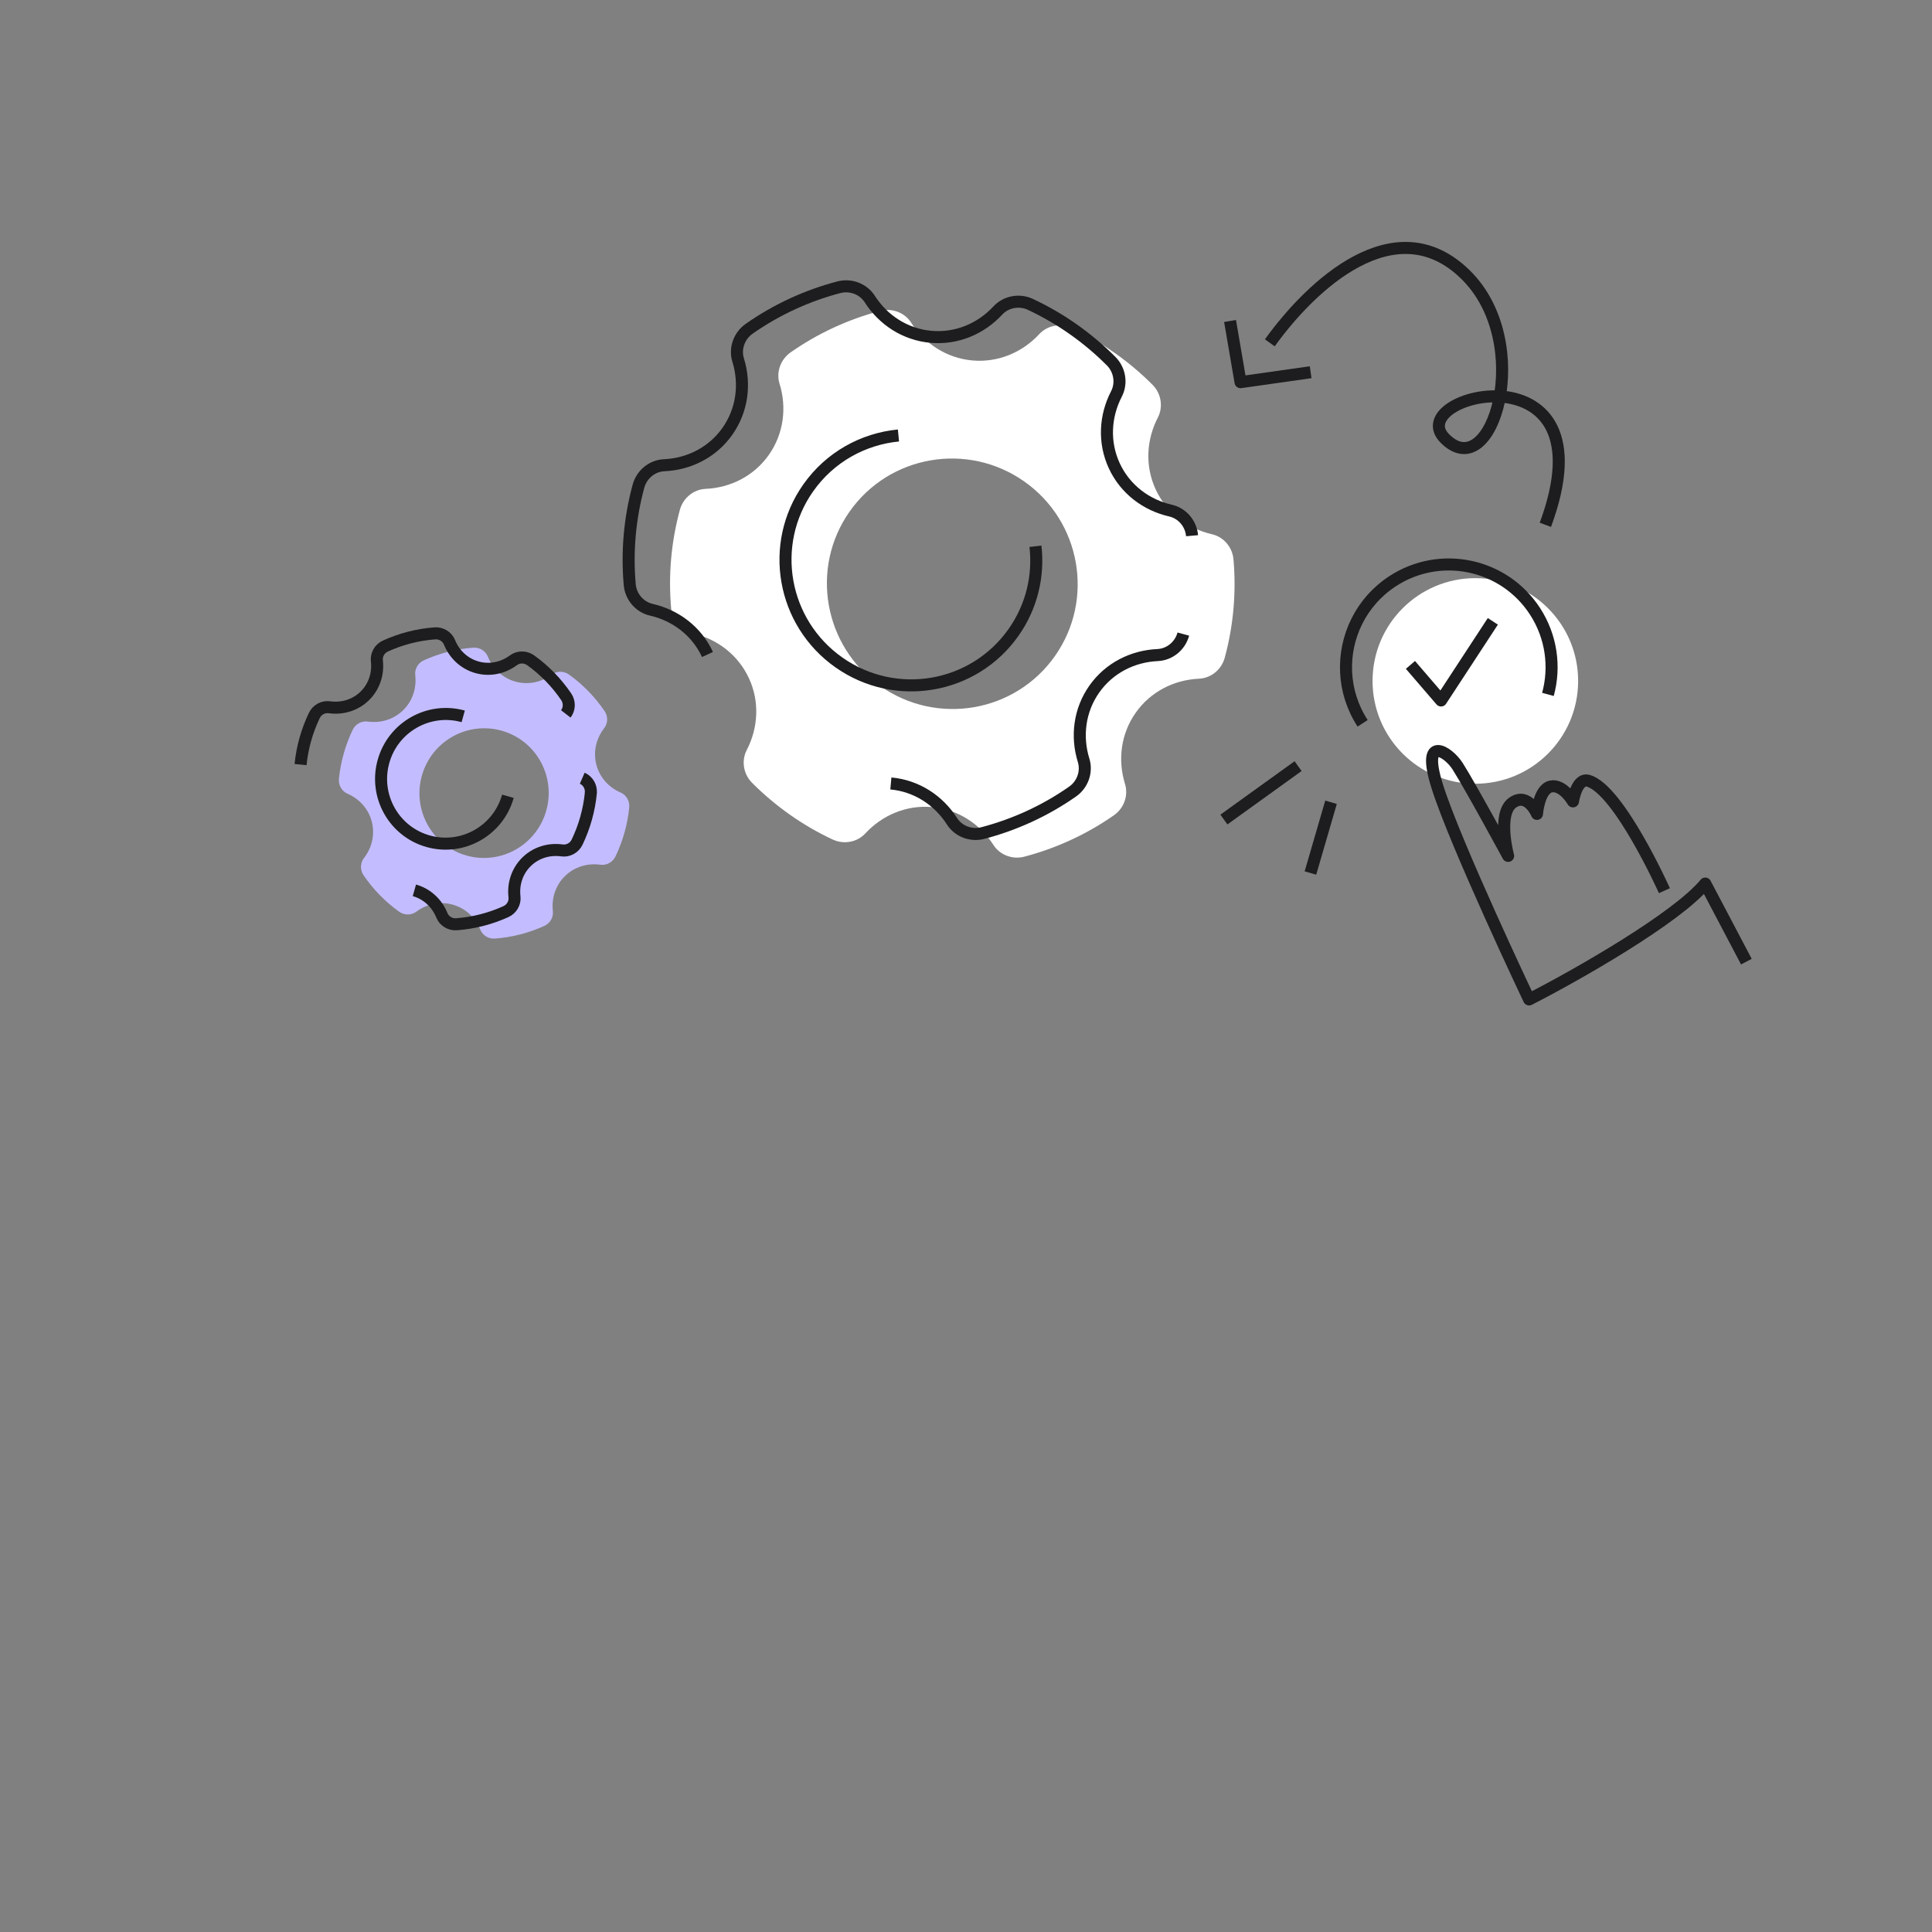
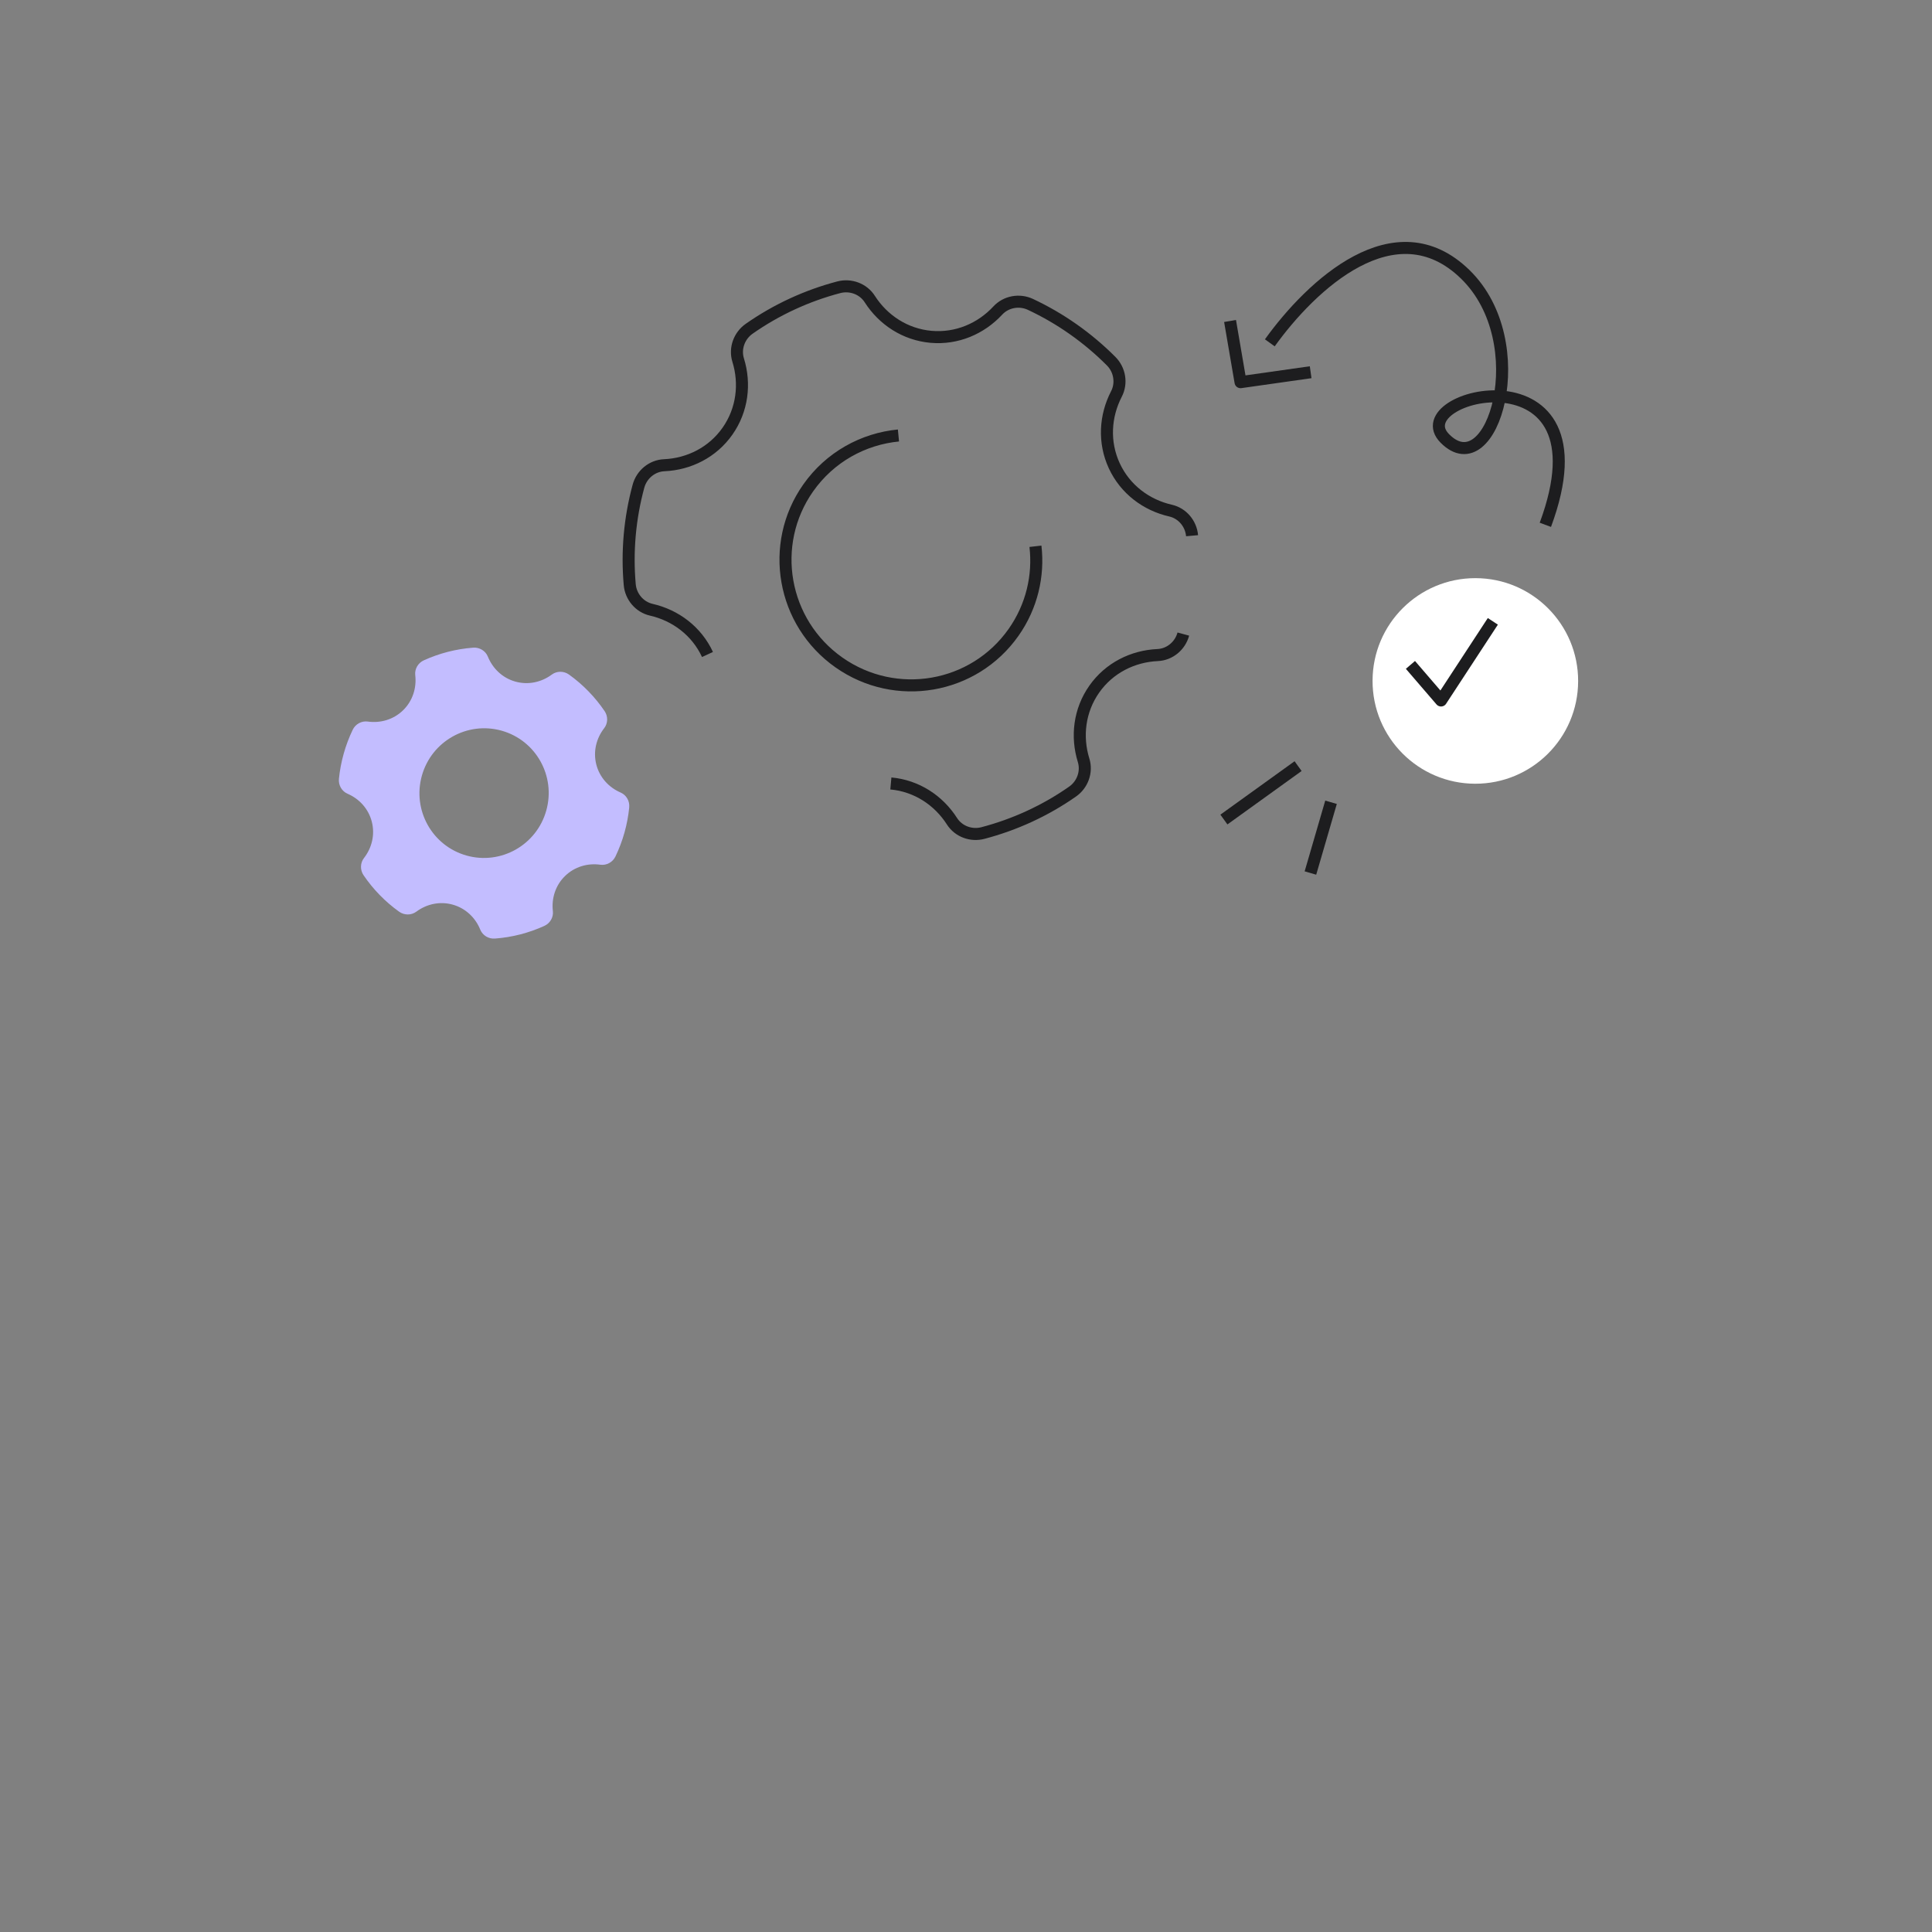
<svg xmlns="http://www.w3.org/2000/svg" width="320" height="320" fill="none">
  <rect width="100%" height="100%" fill="#808080" stroke="none" />
-   <path fill="#fff" d="M137.927 139.051c1.826.855 4.033.467 5.404-1.015 2.799-3.016 6.801-4.744 11.081-4.355 4.275.387 7.907 2.796 10.122 6.257 1.081 1.695 3.183 2.466 5.124 1.954 5.263-1.383 10.302-3.683 14.849-6.864 1.655-1.153 2.424-3.262 1.827-5.19-1.213-3.929-.707-8.261 1.77-11.783 2.477-3.522 6.382-5.453 10.485-5.641 2.016-.087 3.737-1.526 4.267-3.475 1.453-5.355 1.925-10.873 1.447-16.294-.179-2.005-1.615-3.718-3.577-4.161-4.004-.916-7.5-3.52-9.305-7.412-1.808-3.9-1.536-8.254.352-11.902.926-1.793.551-4.001-.87-5.43-1.901-1.908-3.997-3.681-6.275-5.287-2.278-1.606-4.659-2.976-7.097-4.121-1.826-.856-4.036-.461-5.404 1.015-2.791 3.013-6.799 4.739-11.081 4.355-4.275-.387-7.909-2.791-10.125-6.251-1.081-1.695-3.183-2.466-5.129-1.957-5.263 1.384-10.299 3.692-14.846 6.873-1.65 1.155-2.424 3.262-1.827 5.19 1.216 3.924.704 8.254-1.765 11.772-2.47 3.519-6.379 5.461-10.48 5.643-2.016.087-3.737 1.526-4.266 3.476-1.454 5.355-1.926 10.873-1.447 16.293.173 2.003 1.614 3.718 3.574 4.167 4.004.916 7.5 3.52 9.305 7.412 1.813 3.903 1.536 8.255-.352 11.903-.932 1.79-.551 4.001.87 5.43 1.907 1.91 3.997 3.681 6.281 5.29 2.283 1.608 4.653 2.973 7.097 4.12l-.009-.01Zm2.796-54.324c6.584-9.357 19.533-11.588 28.925-4.981 9.392 6.607 11.671 19.552 5.087 28.909-6.584 9.357-19.533 11.588-28.925 4.981-9.392-6.607-11.671-19.552-5.087-28.909Z" />
  <path stroke="#1D1D1F" stroke-width="1.994" d="M147.555 129.766c4.274.387 7.906 2.796 10.122 6.256 1.081 1.695 3.183 2.467 5.123 1.955 5.264-1.384 10.303-3.683 14.849-6.865 1.655-1.152 2.424-3.262 1.827-5.189-1.213-3.93-.707-8.262 1.77-11.783 2.478-3.522 6.382-5.453 10.486-5.641 2.015-.087 3.737-1.526 4.266-3.476m1.447-16.293c-.178-2.005-1.614-3.718-3.577-4.161-4.004-.916-7.5-3.52-9.305-7.412-1.807-3.9-1.536-8.254.353-11.902.926-1.793.551-4.001-.871-5.43-1.901-1.908-3.997-3.681-6.275-5.287-2.278-1.606-4.659-2.976-7.097-4.121-1.825-.856-4.036-.461-5.404 1.015-2.791 3.013-6.798 4.739-11.081 4.355-4.275-.387-7.909-2.791-10.125-6.251-1.081-1.695-3.182-2.466-5.129-1.957-5.263 1.384-10.299 3.692-14.846 6.873-1.649 1.155-2.423 3.262-1.826 5.19 1.215 3.924.704 8.254-1.766 11.772-2.469 3.519-6.378 5.461-10.48 5.643-2.015.087-3.736 1.526-4.266 3.476-1.454 5.355-1.925 10.873-1.447 16.293.173 2.002 1.614 3.718 3.575 4.167 4.004.916 7.499 3.52 9.304 7.412m31.631-36.275c-5.806.56-11.335 3.549-14.948 8.684-6.584 9.357-4.305 22.302 5.087 28.909 9.393 6.607 22.341 4.375 28.925-4.982 3.037-4.315 4.188-9.393 3.626-14.261" />
  <path fill="#C3BDFF" d="M104.217 133.726c.102-1.036-.468-2.045-1.424-2.458-1.951-.842-3.481-2.498-4.028-4.646-.547-2.148.002-4.334 1.305-6.009.637-.819.653-1.975.071-2.832-1.579-2.323-3.569-4.384-5.898-6.054-.847-.604-2.004-.62-2.841.001-1.705 1.266-3.905 1.766-6.043 1.165-2.138-.6-3.754-2.166-4.554-4.137-.393-.968-1.388-1.562-2.429-1.481-2.861.212-5.627.936-8.187 2.1-.948.431-1.53 1.428-1.41 2.457.242 2.105-.425 4.257-2.011 5.807-1.587 1.55-3.756 2.167-5.856 1.874-1.032-.144-2.043.419-2.493 1.362-.603 1.258-1.105 2.577-1.494 3.966-.389 1.388-.65 2.778-.788 4.167-.101 1.035.469 2.045 1.424 2.458 1.952.842 3.477 2.495 4.026 4.65.547 2.148-.002 4.334-1.303 6.004-.637.819-.652 1.976-.073 2.837 1.582 2.327 3.569 4.384 5.9 6.05.847.604 2.007.615 2.844-.006 1.705-1.266 3.897-1.764 6.036-1.163 2.138.6 3.758 2.169 4.554 4.137.393.968 1.388 1.561 2.429 1.481 2.861-.212 5.624-.932 8.184-2.096.948-.431 1.535-1.424 1.414-2.454-.243-2.105.424-4.256 2.011-5.807 1.59-1.555 3.756-2.167 5.856-1.874 1.032.144 2.043-.418 2.498-1.359.603-1.258 1.108-2.581 1.497-3.97.388-1.389.649-2.779.785-4.163l-.002-.007Zm-26.94 7.981c-5.694-1.596-9.004-7.519-7.401-13.233 1.6-5.709 7.514-9.045 13.203-7.452 5.693 1.596 9.004 7.519 7.401 13.233-1.603 5.714-7.514 9.045-13.203 7.452Z" />
-   <path stroke="#1D1D1F" stroke-width="1.994" d="M96.436 128.898c.955.414 1.525 1.423 1.424 2.458l.002.007c-.136 1.385-.397 2.775-.785 4.163-.389 1.389-.894 2.712-1.497 3.971-.455.94-1.465 1.503-2.498 1.359-2.1-.293-4.266.319-5.856 1.874-1.587 1.55-2.254 3.702-2.011 5.807.121 1.029-.466 2.023-1.414 2.454-2.56 1.163-5.323 1.883-8.184 2.095-1.041.081-2.036-.513-2.429-1.481-.796-1.967-2.416-3.536-4.554-4.137m25.08-29.224c.637-.819.652-1.976.07-2.833-1.578-2.323-3.569-4.383-5.897-6.054-.847-.604-2.004-.619-2.841.001-1.705 1.267-3.905 1.766-6.043 1.166-2.138-.601-3.754-2.167-4.554-4.138-.393-.967-1.388-1.561-2.429-1.481-2.861.213-5.627.937-8.187 2.1-.949.432-1.53 1.428-1.41 2.458.243 2.105-.425 4.256-2.011 5.807-1.587 1.55-3.756 2.167-5.856 1.874-1.032-.145-2.043.418-2.493 1.361-.603 1.259-1.105 2.578-1.494 3.966-.389 1.389-.65 2.779-.788 4.168m26.943-7.986c-5.689-1.593-11.603 1.742-13.203 7.452-1.603 5.714 1.708 11.637 7.401 13.233 5.689 1.593 11.601-1.738 13.203-7.452" />
  <circle cx="244.364" cy="112.785" r="17.025" fill="#fff" transform="rotate(.164 244.364 112.785)" />
-   <path stroke="#1D1D1F" stroke-width="1.994" d="M225.695 119.806c-1.702-2.616-2.593-5.525-2.736-8.433-.288-5.852 2.456-11.697 7.721-15.123 7.881-5.128 18.427-2.896 23.556 4.985 2.759 4.242 3.387 9.255 2.151 13.78" />
  <path stroke="#1D1D1F" stroke-linecap="square" stroke-linejoin="round" stroke-width="1.994" d="m234.263 110.884 4.421 5.136 8.032-12.273" />
-   <path stroke="#1D1D1F" stroke-linejoin="round" stroke-miterlimit="10" stroke-width="1.994" d="M275.681 147.525s-7.526-16.779-12.624-18.206c-1.927-.54-2.523 3.412-2.523 3.412s-1.668-2.874-3.658-2.463c-1.99.411-2.305 4.539-2.305 4.539s-1.48-3.568-3.984-1.9c-2.703 1.801-.794 8.854-.794 8.854s-6.165-11.38-8.363-14.85c-1.553-2.452-6.122-5.378-3.372 3.353 3.023 9.6 15.208 35.274 15.208 35.274 7.907-4.032 24.413-13.444 29.179-19.19l6.809 12.931" />
  <path stroke="#1D1D1F" stroke-width="1.994" d="m215.005 126.894-12.288 8.848m17.743-2.861-3.412 11.718M210.322 56.783c6.84-9.521 20.751-22.656 32.365-11.347 11.614 11.309 4.504 35.145-3.376 27.184-7.22-7.295 27.832-15.838 16.649 14.308" />
  <path stroke="#1D1D1F" stroke-linejoin="round" stroke-width="1.994" d="m217.084 61.652-11.611 1.647-1.737-10.136" />
</svg>